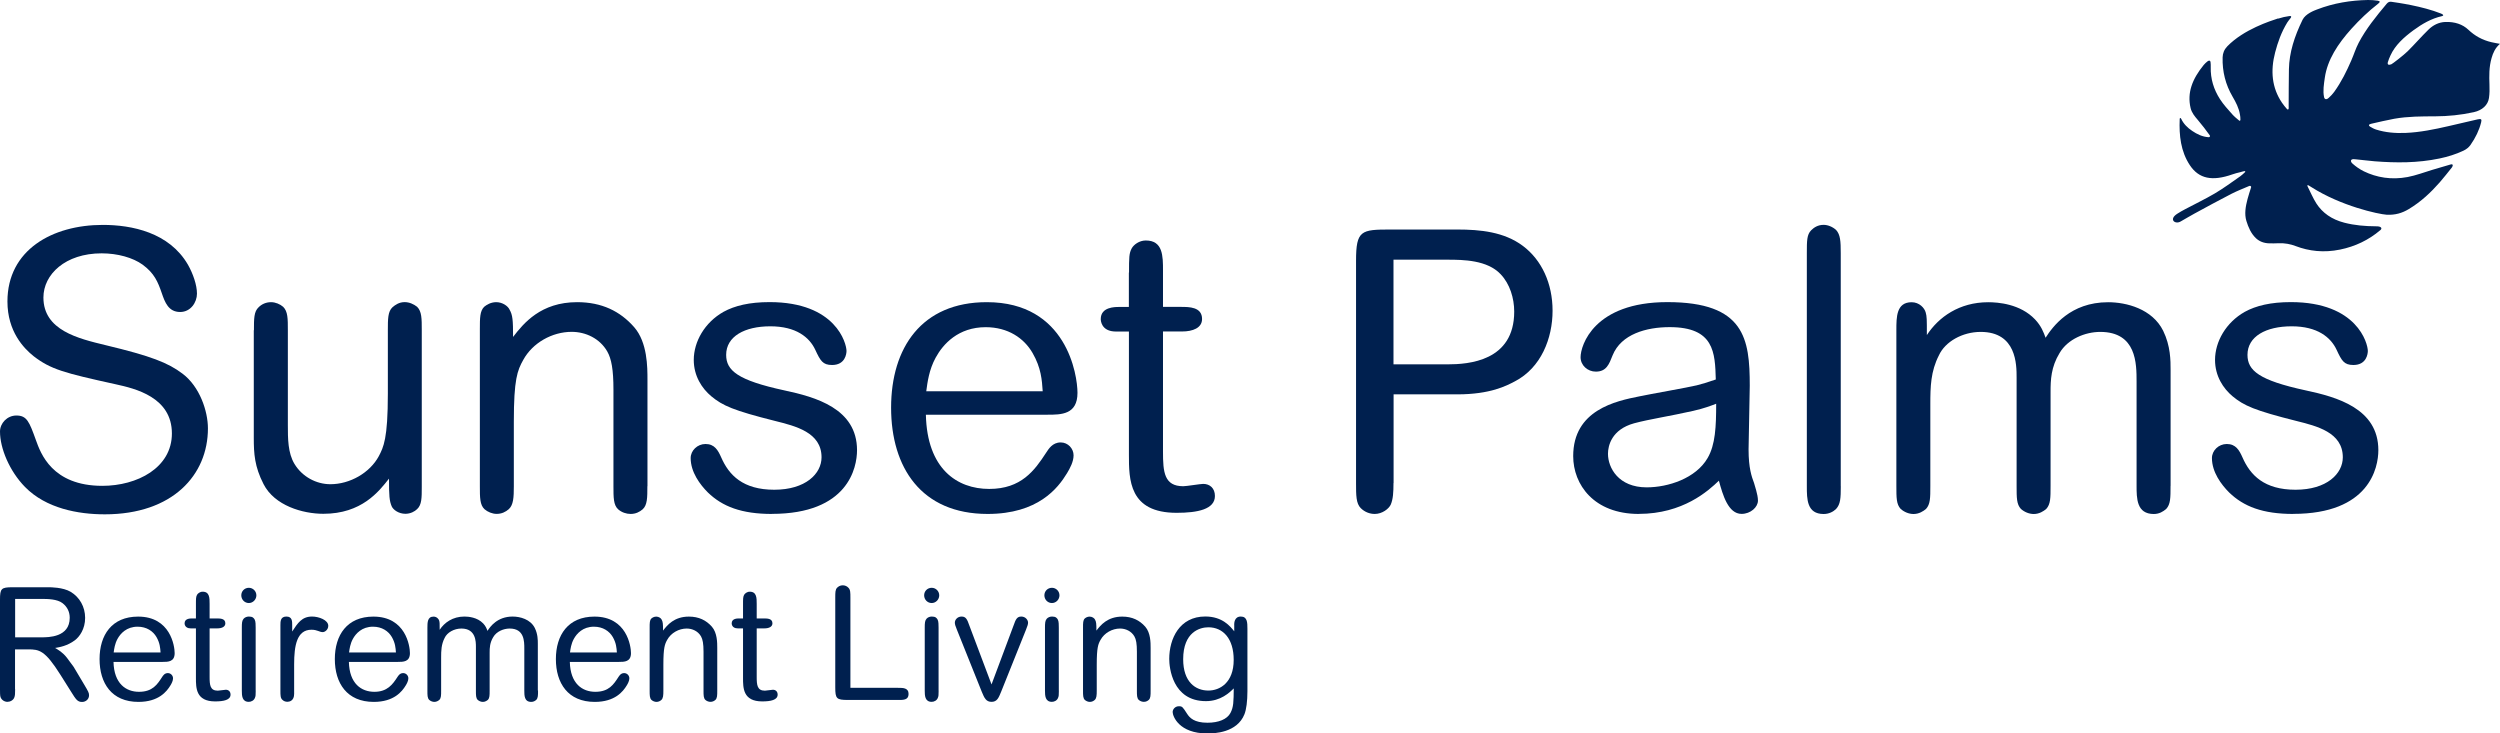
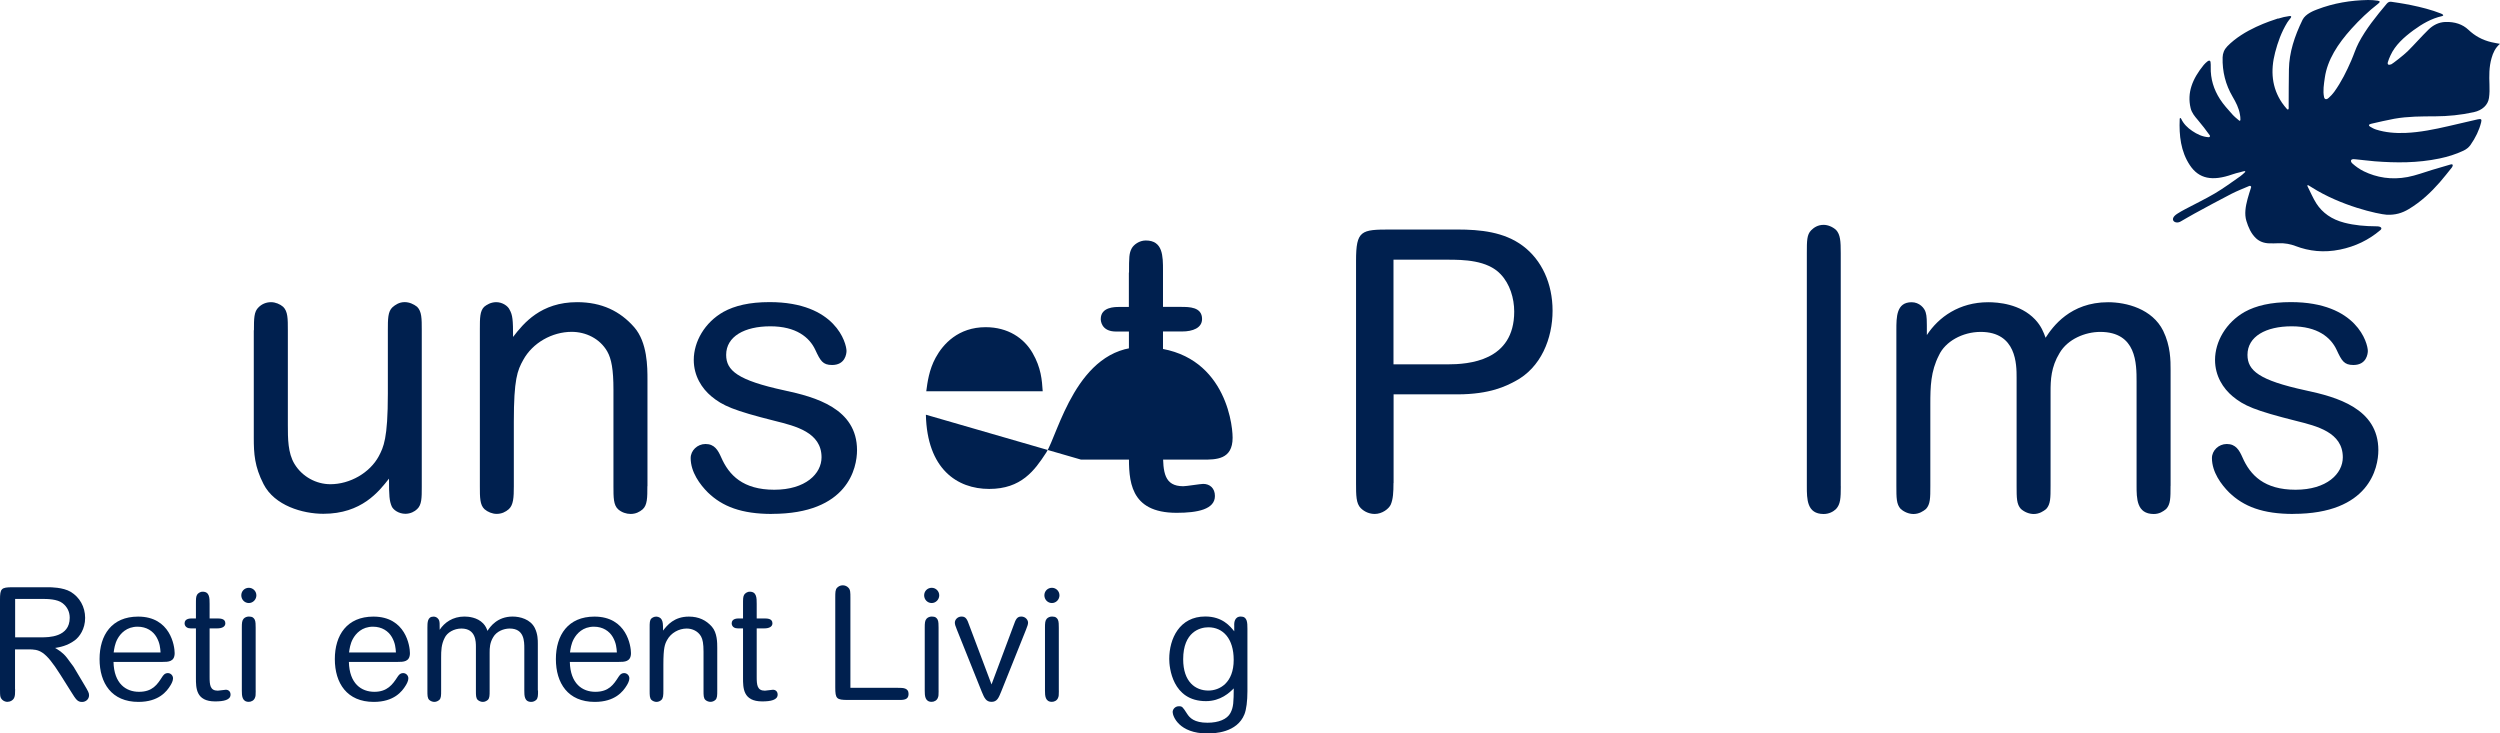
<svg xmlns="http://www.w3.org/2000/svg" id="Layer_2" viewBox="0 0 460.75 135.18">
  <defs>
    <style>.cls-1{fill:#00204f;stroke-width:0px;}</style>
  </defs>
  <g id="Layer_1-2">
    <path class="cls-1" d="M2.79,127.03c0,.84-.03,1.13-.12,1.42-.17.61-.81.9-1.3.9-.55,0-1.1-.35-1.28-.9-.09-.26-.09-.93-.09-1.42v-16.48c0-2.09.23-2.32,2.32-2.32h6.64c.35,0,2.64,0,4.06.84,1.65.99,2.67,2.76,2.67,4.81s-1.04,3.48-1.89,4.12c-1.39,1.04-2.81,1.28-3.65,1.42.55.32,1.42.81,2.2,1.83.41.55,1.07,1.42,1.22,1.65l1.88,3.16c.87,1.45.96,1.65.96,2.09,0,.75-.64,1.22-1.28,1.22-.84,0-1.13-.44-2.03-1.89l-1.97-3.13c-2.84-4.5-3.89-4.67-5.92-4.67h-2.44v7.34ZM2.79,110.38v7.08h4.84c1.3,0,5.22,0,5.22-3.6,0-1.1-.46-2.03-1.33-2.7-.96-.75-2.76-.78-3.8-.78H2.79Z" />
    <path class="cls-1" d="M20.92,121.99c.09,4.03,2.32,5.51,4.7,5.51,2.5,0,3.37-1.36,4.24-2.7.17-.26.46-.75,1.07-.75.55,0,.96.46.96.96,0,.46-.26.96-.49,1.33-.67,1.1-2.15,3.02-5.89,3.02-4.93,0-7.16-3.45-7.16-7.89s2.26-7.83,7.11-7.83c5.95,0,6.73,5.42,6.73,6.73,0,1.62-1.22,1.62-2.23,1.62h-9.02ZM29.59,120.25c-.06-.84-.12-1.74-.75-2.84-.64-1.1-1.83-1.91-3.48-1.91-2.03,0-3.16,1.25-3.71,2.26-.49.9-.61,1.83-.7,2.49h8.64Z" />
    <path class="cls-1" d="M36.11,111.43c0-1.1,0-1.42.2-1.8.14-.26.55-.58,1.04-.58,1.28,0,1.28,1.16,1.28,2.23v2.7h1.33c.61,0,1.57,0,1.57.9,0,.67-.7.93-1.48.93h-1.42v8.93c0,1.51.09,2.55,1.51,2.55.23,0,1.28-.17,1.48-.17.49,0,.87.32.87.9,0,.99-1.28,1.25-2.84,1.25-3.54,0-3.54-2.47-3.54-4.32v-9.14h-.96c-1.13,0-1.13-.87-1.13-.93,0-.9,1.04-.9,1.36-.9h.73v-2.55Z" />
    <path class="cls-1" d="M45.86,111.14c-.78,0-1.39-.64-1.39-1.42s.61-1.39,1.39-1.39,1.39.64,1.39,1.39-.61,1.42-1.39,1.42ZM47.13,127.29c0,.81-.03,1.04-.12,1.25-.17.55-.7.81-1.16.81-1.25,0-1.28-1.16-1.28-2.06v-11.6c0-.9.03-1.33.35-1.68.23-.23.55-.38.96-.38.67,0,.9.26,1.07.58.17.32.17.99.17,1.48v11.6Z" />
-     <path class="cls-1" d="M51.68,115.23c0-.7,0-1.6,1.1-1.6s1.07.9,1.07,1.6v1.16c1.02-1.57,1.8-2.76,3.66-2.76,1.25,0,2.99.64,2.99,1.71,0,.73-.64,1.16-1.01,1.16-.64,0-.99-.44-2.09-.44-2.7,0-3.19,2.93-3.19,6.38v5.45c0,1.28-.87,1.45-1.25,1.45-.35,0-.67-.12-.9-.35-.38-.32-.38-.84-.38-1.71v-12.07Z" />
    <path class="cls-1" d="M64.3,121.99c.09,4.03,2.32,5.51,4.7,5.51s3.36-1.36,4.23-2.7c.17-.26.46-.75,1.07-.75.55,0,.96.46.96.96,0,.46-.26.96-.49,1.33-.67,1.1-2.15,3.02-5.89,3.02-4.93,0-7.17-3.45-7.17-7.89s2.26-7.83,7.11-7.83c5.95,0,6.73,5.42,6.73,6.73,0,1.62-1.22,1.62-2.23,1.62h-9.02ZM72.97,120.25c-.06-.84-.12-1.74-.75-2.84-.64-1.1-1.83-1.91-3.48-1.91-2.03,0-3.16,1.25-3.71,2.26-.49.9-.61,1.83-.7,2.49h8.64Z" />
    <path class="cls-1" d="M99.16,127.27c0,.9,0,1.36-.32,1.71-.23.2-.52.38-.93.38-1.28,0-1.28-1.16-1.28-2.12v-7.72c0-1.33,0-3.68-2.7-3.68-1.1,0-2.41.52-3.02,1.57-.64,1.04-.67,2-.67,2.87v6.99c0,.9,0,1.36-.32,1.71-.2.17-.52.38-.93.38-.35,0-.7-.15-.96-.38-.32-.35-.32-.81-.32-1.71v-8.04c0-.96,0-3.39-2.67-3.39-1.36,0-2.64.73-3.1,1.74-.61,1.19-.64,2.32-.64,3.63v6.06c0,.9,0,1.36-.32,1.71-.2.17-.52.38-.93.38-.35,0-.7-.15-.96-.38-.32-.35-.32-.81-.32-1.71v-11.57c0-.96,0-2.06,1.13-2.06.58,0,.96.44,1.04.75.09.32.09.46.09,1.68.87-1.33,2.41-2.44,4.55-2.44.72,0,2.38.12,3.48,1.28.46.49.64.96.78,1.36.52-.81,1.83-2.64,4.64-2.64,1.36,0,3.28.49,4.09,2.12.55,1.13.55,2.2.55,2.93v8.59Z" />
    <path class="cls-1" d="M105.02,121.99c.09,4.03,2.32,5.51,4.7,5.51,2.5,0,3.37-1.36,4.24-2.7.17-.26.46-.75,1.07-.75.55,0,.96.46.96.96,0,.46-.26.96-.49,1.33-.67,1.1-2.15,3.02-5.89,3.02-4.93,0-7.16-3.45-7.16-7.89s2.26-7.83,7.11-7.83c5.95,0,6.73,5.42,6.73,6.73,0,1.62-1.22,1.62-2.23,1.62h-9.02ZM113.69,120.25c-.06-.84-.12-1.74-.75-2.84-.64-1.1-1.83-1.91-3.48-1.91-2.03,0-3.16,1.25-3.71,2.26-.49.9-.61,1.83-.7,2.49h8.64Z" />
    <path class="cls-1" d="M132.19,127.29c0,.84,0,1.39-.35,1.71-.23.2-.52.35-.9.35-.32,0-.67-.12-.93-.35-.35-.32-.35-.87-.35-1.71v-7.16c0-1.48-.15-2.29-.46-2.84-.55-.96-1.59-1.45-2.64-1.45-1.45,0-2.9.81-3.6,2.09-.43.78-.7,1.42-.7,4.58v4.79c0,.84-.03,1.39-.38,1.71-.23.2-.52.35-.9.35-.32,0-.67-.15-.9-.35-.35-.32-.35-.87-.35-1.71v-11.66c0-.81,0-1.33.32-1.65.17-.15.49-.35.9-.35.46,0,.87.29.99.55.23.41.26.78.26,2.03.78-1.02,2.06-2.58,4.76-2.58,1.83,0,3.19.67,4.24,1.86.99,1.13.99,2.96.99,3.92v7.89Z" />
    <path class="cls-1" d="M136.94,111.43c0-1.1,0-1.42.2-1.8.15-.26.55-.58,1.04-.58,1.28,0,1.28,1.16,1.28,2.23v2.7h1.33c.61,0,1.57,0,1.57.9,0,.67-.7.93-1.48.93h-1.42v8.93c0,1.51.09,2.55,1.51,2.55.23,0,1.28-.17,1.48-.17.49,0,.87.32.87.9,0,.99-1.28,1.25-2.84,1.25-3.54,0-3.54-2.47-3.54-4.32v-9.14h-.96c-1.13,0-1.13-.87-1.13-.93,0-.9,1.04-.9,1.36-.9h.73v-2.55Z" />
    <path class="cls-1" d="M165.51,126.77c.87,0,1.94-.03,1.94,1.13s-1.04,1.1-1.94,1.1h-9.25c-2.09,0-2.32-.23-2.32-2.32v-16.51c0-.99,0-1.51.35-1.86.2-.2.55-.44,1.02-.44.38,0,.78.15,1.04.44.38.35.38.9.38,1.86v16.59h8.79Z" />
    <path class="cls-1" d="M171.71,111.14c-.78,0-1.39-.64-1.39-1.42s.61-1.39,1.39-1.39,1.39.64,1.39,1.39-.61,1.42-1.39,1.42ZM172.99,127.29c0,.81-.03,1.04-.12,1.25-.17.55-.7.81-1.16.81-1.25,0-1.28-1.16-1.28-2.06v-11.6c0-.9.03-1.33.35-1.68.23-.23.55-.38.96-.38.67,0,.9.26,1.07.58.17.32.17.99.17,1.48v11.6Z" />
    <path class="cls-1" d="M186.83,115.2c.35-.99.58-1.57,1.39-1.57s1.25.67,1.25,1.1c0,.38-.09.55-.38,1.33l-4.58,11.43c-.46,1.13-.75,1.86-1.77,1.86s-1.33-.73-1.8-1.86l-4.58-11.43c-.29-.75-.38-.96-.38-1.33,0-.46.44-1.1,1.25-1.1s1.04.58,1.39,1.57l4.12,10.94,4.09-10.94Z" />
    <path class="cls-1" d="M193.87,111.14c-.78,0-1.39-.64-1.39-1.42s.61-1.39,1.39-1.39,1.39.64,1.39,1.39-.61,1.42-1.39,1.42ZM195.15,127.29c0,.81-.03,1.04-.12,1.25-.17.55-.7.81-1.16.81-1.25,0-1.28-1.16-1.28-2.06v-11.6c0-.9.03-1.33.35-1.68.23-.23.55-.38.96-.38.67,0,.9.26,1.07.58.17.32.17.99.17,1.48v11.6Z" />
-     <path class="cls-1" d="M212.06,127.29c0,.84,0,1.39-.35,1.71-.23.2-.52.35-.9.35-.32,0-.67-.12-.93-.35-.35-.32-.35-.87-.35-1.71v-7.16c0-1.48-.14-2.29-.46-2.84-.55-.96-1.6-1.45-2.64-1.45-1.45,0-2.9.81-3.6,2.09-.44.78-.7,1.42-.7,4.58v4.79c0,.84-.03,1.39-.38,1.71-.23.2-.52.35-.9.35-.32,0-.67-.15-.9-.35-.35-.32-.35-.87-.35-1.71v-11.66c0-.81,0-1.33.32-1.65.17-.15.49-.35.9-.35.46,0,.87.29.99.55.23.41.26.78.26,2.03.78-1.02,2.06-2.58,4.76-2.58,1.83,0,3.19.67,4.24,1.86.99,1.13.99,2.96.99,3.92v7.89Z" />
    <path class="cls-1" d="M227.46,115.2c0-.38.03-1.57,1.22-1.57s1.22,1.07,1.22,2.26v11.49c0,1.83-.2,3.39-.55,4.26-1.36,3.42-5.57,3.54-6.82,3.54-5.25,0-6.41-3.19-6.41-3.95,0-.49.43-1.07,1.16-1.07.61,0,.7.15,1.48,1.36.49.78,1.33,1.68,3.77,1.68,2.06,0,3.63-.64,4.24-1.8.58-1.1.58-2.06.61-4.53-.78.78-2.41,2.35-5.13,2.35-6.21,0-6.76-6.24-6.76-7.77,0-3.74,1.89-7.83,6.64-7.83,3.19,0,4.61,1.83,5.34,2.73v-1.16ZM227.37,121.61c0-3.92-1.97-6-4.67-6-1.54,0-4.64.84-4.64,5.89,0,4.21,2.29,5.77,4.64,5.77,2.09,0,4.67-1.42,4.67-5.66Z" />
-     <path class="cls-1" d="M19.3,94.79c-4.9,0-10.8-1.08-14.69-5.04-2.88-2.95-4.61-7.13-4.61-10.22,0-1.51,1.3-2.95,3.02-2.95,1.94,0,2.38,1.15,3.6,4.54.86,2.38,2.95,8.42,12.24,8.42,6.41,0,12.82-3.31,12.82-9.65,0-6.7-6.77-8.28-10.37-9.07-9.5-2.09-11.95-2.74-15.12-5.18-1.8-1.44-4.82-4.54-4.82-10.08,0-9.5,8.28-14.11,17.57-14.11,5.33,0,12.24,1.37,15.7,7.34.94,1.66,1.66,3.74,1.66,5.33s-1.15,3.38-3.1,3.38c-2.16,0-2.81-1.8-3.38-3.46-.72-2.09-1.37-3.67-3.53-5.26-1.8-1.3-4.61-2.09-7.56-2.09-6.7,0-10.73,3.89-10.73,8.14,0,6.05,6.41,7.56,11.45,8.78,8.42,2.02,11.52,3.24,14.19,5.26,3.17,2.38,4.68,6.91,4.68,10.08,0,8.57-6.48,15.84-19.01,15.84Z" />
    <path class="cls-1" d="M46.8,60.88c0-2.16,0-3.46.86-4.25.58-.58,1.37-.94,2.3-.94.79,0,1.66.36,2.23.86.86.86.86,2.16.86,4.32v17.43c0,2.52,0,5.18,1.22,7.2,1.44,2.38,4.03,3.74,6.62,3.74,3.6,0,7.27-2.09,8.93-5.18.86-1.66,1.66-3.17,1.66-11.52v-11.67c0-2.09,0-3.46.86-4.25.5-.43,1.22-.94,2.23-.94.86,0,1.66.36,2.3.86.86.86.86,2.16.86,4.32v28.87c0,2.02,0,3.31-.86,4.1-.43.43-1.22.86-2.16.86-1.22,0-2.23-.72-2.52-1.37-.43-1.01-.5-1.94-.5-5.11-1.87,2.38-5.04,6.48-12.1,6.48-3.82,0-9-1.51-11.02-5.47-1.66-3.24-1.8-5.62-1.8-8.5v-19.87Z" />
    <path class="cls-1" d="M119.31,89.61c0,2.09,0,3.46-.86,4.25-.58.5-1.3.86-2.23.86-.79,0-1.66-.29-2.3-.86-.86-.79-.86-2.16-.86-4.25v-17.79c0-3.67-.36-5.69-1.15-7.06-1.37-2.38-3.96-3.6-6.55-3.6-3.6,0-7.2,2.02-8.93,5.18-1.08,1.94-1.73,3.53-1.73,11.38v11.88c0,2.09-.07,3.46-.94,4.25-.58.5-1.3.86-2.23.86-.79,0-1.66-.36-2.23-.86-.86-.79-.86-2.16-.86-4.25v-28.95c0-2.02,0-3.31.79-4.1.43-.36,1.22-.86,2.23-.86,1.15,0,2.16.72,2.45,1.37.58,1.01.65,1.94.65,5.04,1.94-2.52,5.11-6.41,11.81-6.41,4.54,0,7.92,1.66,10.51,4.61,2.45,2.81,2.45,7.34,2.45,9.72v19.59Z" />
    <path class="cls-1" d="M142.27,94.72c-5.62,0-9.14-1.37-11.81-3.96-1.44-1.44-3.17-3.74-3.17-6.34,0-1.37,1.22-2.59,2.74-2.59,1.66,0,2.3,1.15,2.88,2.45,1.44,3.31,4.03,5.98,9.79,5.98s8.71-2.95,8.71-5.98c0-4.61-4.82-5.76-8.57-6.7-7.71-1.94-9.65-2.81-11.74-4.54-1.73-1.44-3.24-3.74-3.24-6.7,0-3.38,2.02-6.91,5.47-8.86,2.09-1.15,4.82-1.8,8.5-1.8,12.24,0,14.18,7.63,14.18,9,0,.5-.22,2.59-2.66,2.59-1.73,0-2.16-.79-3.1-2.81-1.08-2.3-3.53-4.32-8.28-4.32s-8.14,1.87-8.14,5.26c0,2.88,2.09,4.68,10.73,6.55,5.69,1.22,13.39,3.31,13.39,11.02,0,3.24-1.66,11.74-15.7,11.74Z" />
-     <path class="cls-1" d="M170.64,76.43c.22,10.01,5.76,13.68,11.67,13.68s8.35-3.38,10.51-6.7c.43-.65,1.15-1.87,2.66-1.87,1.37,0,2.38,1.15,2.38,2.38,0,1.15-.65,2.38-1.22,3.31-1.66,2.74-5.33,7.49-14.62,7.49-12.24,0-17.79-8.57-17.79-19.59s5.62-19.44,17.64-19.44c14.76,0,16.71,13.46,16.71,16.71,0,4.03-3.02,4.03-5.54,4.03h-22.39ZM192.17,72.11c-.14-2.09-.29-4.32-1.87-7.06-1.58-2.74-4.54-4.75-8.64-4.75-5.04,0-7.85,3.1-9.22,5.62-1.22,2.23-1.51,4.54-1.73,6.19h21.46Z" />
+     <path class="cls-1" d="M170.64,76.43c.22,10.01,5.76,13.68,11.67,13.68s8.35-3.38,10.51-6.7s5.62-19.44,17.64-19.44c14.76,0,16.71,13.46,16.71,16.71,0,4.03-3.02,4.03-5.54,4.03h-22.39ZM192.17,72.11c-.14-2.09-.29-4.32-1.87-7.06-1.58-2.74-4.54-4.75-8.64-4.75-5.04,0-7.85,3.1-9.22,5.62-1.22,2.23-1.51,4.54-1.73,6.19h21.46Z" />
    <path class="cls-1" d="M208.08,50.22c0-2.74,0-3.53.5-4.46.36-.65,1.37-1.44,2.59-1.44,3.17,0,3.17,2.88,3.17,5.54v6.7h3.31c1.51,0,3.89,0,3.89,2.23,0,1.66-1.73,2.3-3.67,2.3h-3.53v22.18c0,3.74.22,6.34,3.74,6.34.58,0,3.17-.43,3.67-.43,1.22,0,2.16.79,2.16,2.23,0,2.45-3.17,3.1-7.06,3.1-8.79,0-8.79-6.12-8.79-10.73v-22.68h-2.38c-2.81,0-2.81-2.16-2.81-2.3,0-2.23,2.59-2.23,3.38-2.23h1.8v-6.34Z" />
    <path class="cls-1" d="M256.82,89.03c0,1.66-.07,2.95-.5,3.96-.36.79-1.58,1.73-2.95,1.73-.94,0-1.87-.36-2.59-1.08-.86-.86-.86-2.38-.86-4.61v-40.97c0-5.62.94-5.76,6.34-5.76h12.31c4.25,0,8.64.43,12.1,3.02,3.46,2.59,5.47,6.91,5.47,11.95s-2.09,10.51-6.98,13.03c-1.51.79-4.46,2.38-10.58,2.38h-11.74v16.35ZM256.82,47.85v19.3h9.94c3.89,0,12.31-.58,12.31-9.72,0-2.45-.79-5.11-2.52-6.91-2.45-2.59-6.84-2.66-9.79-2.66h-9.94Z" />
-     <path class="cls-1" d="M302.04,94.72c-8.28,0-12.1-5.4-12.1-10.66,0-8.5,7.85-10.15,12.24-11.02,1.66-.36,9.07-1.66,10.51-2.02,1.08-.29,1.87-.5,3.53-1.08-.14-4.97-.29-9.65-8.5-9.65-4.32,0-8.93,1.3-10.51,5.18-.65,1.66-1.15,3.02-3.1,3.02-1.51,0-2.81-1.15-2.81-2.66,0-2.16,2.45-10.15,15.99-10.15,14.26,0,15.19,6.77,15.19,15.41,0,1.87-.22,10.08-.22,11.74,0,3.46.58,5.04,1.01,6.19.07.36.72,2.09.72,3.24,0,1.22-1.37,2.45-3.02,2.45-2.45,0-3.46-3.46-4.18-6.12-1.94,1.87-6.62,6.12-14.76,6.12ZM312.12,75.71c-4.46,1.01-7.99,1.51-10.95,2.3-4.18,1.15-4.82,4.18-4.82,5.62,0,2.59,1.94,6.19,7.13,6.19,3.96,0,9.07-1.66,11.23-5.4,1.44-2.45,1.58-5.83,1.58-10.01-.94.36-2.23.86-4.18,1.3Z" />
    <path class="cls-1" d="M339.26,89.61c0,2.23-.07,3.31-.86,4.18-.5.5-1.3.94-2.3.94-3.1,0-3.1-2.74-3.1-5.11v-42.99c0-2.23,0-3.38.79-4.18.5-.5,1.22-1.01,2.3-1.01.79,0,1.66.36,2.3.94.79.86.86,2.09.86,4.25v42.99Z" />
    <path class="cls-1" d="M400.03,89.54c0,2.23,0,3.38-.79,4.25-.58.5-1.3.94-2.3.94-3.17,0-3.17-2.88-3.17-5.26v-19.15c0-3.31,0-9.15-6.7-9.15-2.74,0-5.98,1.3-7.49,3.89-1.58,2.59-1.66,4.97-1.66,7.13v17.35c0,2.23,0,3.38-.79,4.25-.5.43-1.3.94-2.3.94-.86,0-1.73-.36-2.38-.94-.79-.86-.79-2.02-.79-4.25v-19.95c0-2.38,0-8.42-6.62-8.42-3.38,0-6.55,1.8-7.7,4.32-1.51,2.95-1.58,5.76-1.58,9v15.05c0,2.23,0,3.38-.79,4.25-.5.43-1.3.94-2.3.94-.86,0-1.73-.36-2.38-.94-.79-.86-.79-2.02-.79-4.25v-28.73c0-2.38,0-5.11,2.81-5.11,1.44,0,2.38,1.08,2.59,1.87.22.79.22,1.15.22,4.18,2.16-3.31,5.98-6.05,11.3-6.05,1.8,0,5.9.29,8.64,3.17,1.15,1.22,1.58,2.38,1.94,3.38,1.3-2.02,4.54-6.55,11.52-6.55,3.38,0,8.14,1.22,10.15,5.26,1.37,2.81,1.37,5.47,1.37,7.27v21.31Z" />
    <path class="cls-1" d="M422.64,94.72c-5.62,0-9.14-1.37-11.81-3.96-1.44-1.44-3.17-3.74-3.17-6.34,0-1.37,1.22-2.59,2.74-2.59,1.66,0,2.3,1.15,2.88,2.45,1.44,3.31,4.03,5.98,9.79,5.98s8.71-2.95,8.71-5.98c0-4.61-4.82-5.76-8.57-6.7-7.71-1.94-9.65-2.81-11.74-4.54-1.73-1.44-3.24-3.74-3.24-6.7,0-3.38,2.02-6.91,5.47-8.86,2.09-1.15,4.82-1.8,8.5-1.8,12.24,0,14.19,7.63,14.19,9,0,.5-.22,2.59-2.66,2.59-1.73,0-2.16-.79-3.1-2.81-1.08-2.3-3.53-4.32-8.28-4.32s-8.14,1.87-8.14,5.26c0,2.88,2.09,4.68,10.73,6.55,5.69,1.22,13.39,3.31,13.39,11.02,0,3.24-1.66,11.74-15.7,11.74Z" />
    <path class="cls-1" d="M419.88,3.43c.67-.22,1.36-.38,2.06-.47.41-.05.38.17.21.38-.21.26-.43.53-.61.81-1.09,1.78-1.74,3.63-2.23,5.5-.89,3.4-.61,6.52,1.25,9.27.29.43.59.79.93,1.18.14.18.31.06.31-.1.02-.17,0-.31,0-.48.02-2.26,0-4.51.05-6.78.06-3.07,1.02-6.03,2.51-9.09.55-1.12,2.17-1.71,2.66-1.9,3.09-1.19,6.23-1.69,9.39-1.75.61-.01,1.22.04,1.81.13.46.07.46.25.08.55-1.82,1.41-3.44,2.97-4.93,4.62-2.51,2.79-4.44,5.73-4.91,9.05-.17,1.19-.37,2.39-.14,3.53.1.47.45.54.87.15.37-.34.72-.7,1-1.09,1.34-1.86,2.3-3.83,3.16-5.81.47-1.07.8-2.18,1.35-3.23,1.34-2.56,3.23-4.9,5.18-7.22.23-.27.49-.4.84-.35,1.1.16,5.69.78,9.19,2.18.44.17.49.39.16.46-1.99.45-3.67,1.44-5.26,2.6-1.8,1.32-3.39,2.77-4.24,4.64-.19.42-.38.84-.49,1.26-.12.45.15.59.66.37.21-.09,2.25-1.66,2.99-2.39,1.32-1.31,2.52-2.7,3.85-4,.82-.8,1.86-1.35,3.08-1.4,1.76-.06,3.21.43,4.27,1.44,1.15,1.09,2.53,1.89,4.26,2.29.5.12,1.02.2,1.55.3,0,0,0,0,0,0-.89.78-1.27,1.68-1.54,2.62-.48,1.67-.45,3.29-.39,4.91.03.81.03,1.63-.09,2.45-.19,1.31-1.25,2.27-2.78,2.61-2.39.53-4.77.76-7.12.77-2.51.01-5,0-7.56.45-1.43.26-2.85.61-4.28.93-.45.1-.47.33-.19.51.36.22.74.43,1.16.56,1.68.53,3.5.69,5.4.61,2.65-.11,5.3-.65,7.94-1.26,1.78-.41,3.56-.84,5.34-1.24.66-.15.79-.02.65.54-.36,1.45-1.03,2.85-1.97,4.18-.31.44-.73.78-1.27,1.04-1.43.68-2.91,1.13-4.43,1.45-4.07.85-8.02.82-11.93.52-1.16-.09-2.3-.26-3.45-.36-.27-.02-.64-.12-.88.1-.19.26.06.54.23.69.59.53,1.3,1.03,2.07,1.41,2.37,1.15,5.07,1.62,8.07,1.06,1.53-.29,3.05-.87,4.57-1.33,1.08-.32,2.15-.65,3.23-.95.72-.26.54.27.36.52-.73.91-1.45,1.83-2.22,2.72-1.63,1.86-3.44,3.57-5.69,4.93-1.29.78-2.53,1.12-4.08,1.06-1.62-.11-8.46-1.62-13.88-5.08-.15-.09-.38-.24-.54-.33-.28-.16-.23.11-.17.21.53,1.04.98,2.13,1.61,3.12,1.12,1.74,2.83,2.95,5.17,3.55,1.86.48,3.82.65,5.85.66,1.04-.02,1.13.44.76.71-2.14,1.82-4.63,3.01-7.42,3.58-2.98.61-5.69.3-8.19-.65-.96-.37-1.98-.56-3.11-.52-.59.02-1.17.04-1.75.02-1-.03-1.8-.35-2.43-.93-.94-.89-1.41-2.02-1.78-3.2-.39-1.29-.15-2.66.21-4.03.18-.69.42-1.39.66-2.16.06-.18-.14-.34-.33-.26-1.15.49-2.25.92-3.29,1.45-2.31,1.18-4.57,2.43-6.85,3.66-.84.45-1.65.96-2.48,1.42-1.01.64-2.33-.34-.65-1.41.46-.3.95-.57,1.44-.83,1.84-.98,3.73-1.88,5.51-2.93,1.64-.97,3.08-2.05,4.64-3.13.3-.21.64-.53.9-.78.1-.09,0-.2-.14-.18-.28.05-.53.14-.81.21-.47.11-.94.23-1.39.39-3.71,1.31-6.18.82-7.85-1.71-1.66-2.52-1.99-5.44-1.86-8.49.01-.32.2-.18.28-.03.43.91,1.15,1.64,2.04,2.23.87.58,1.81,1.07,3.02,1.15.19.01.31-.18.21-.33-.7-.98-1.43-1.93-2.21-2.85-.58-.67-1.13-1.34-1.33-2.19-.67-2.82.3-5.35,2.42-7.95.16-.2.5-.52.72-.68.3-.21.49-.13.53.14.04.3.05.61.04.92-.06,2.18.56,4.15,1.7,5.92.64,1,1.47,1.9,2.27,2.8.37.42.81.77,1.25,1.14.1.09.23.09.25-.14.01-.39-.03-.65-.09-.98-.2-1.19-.75-2.25-1.35-3.27-1.29-2.2-1.91-4.61-1.84-7.24.02-.75.28-1.44.87-2.05,3.05-3.13,7.94-4.66,9.35-5.13Z" />
  </g>
</svg>